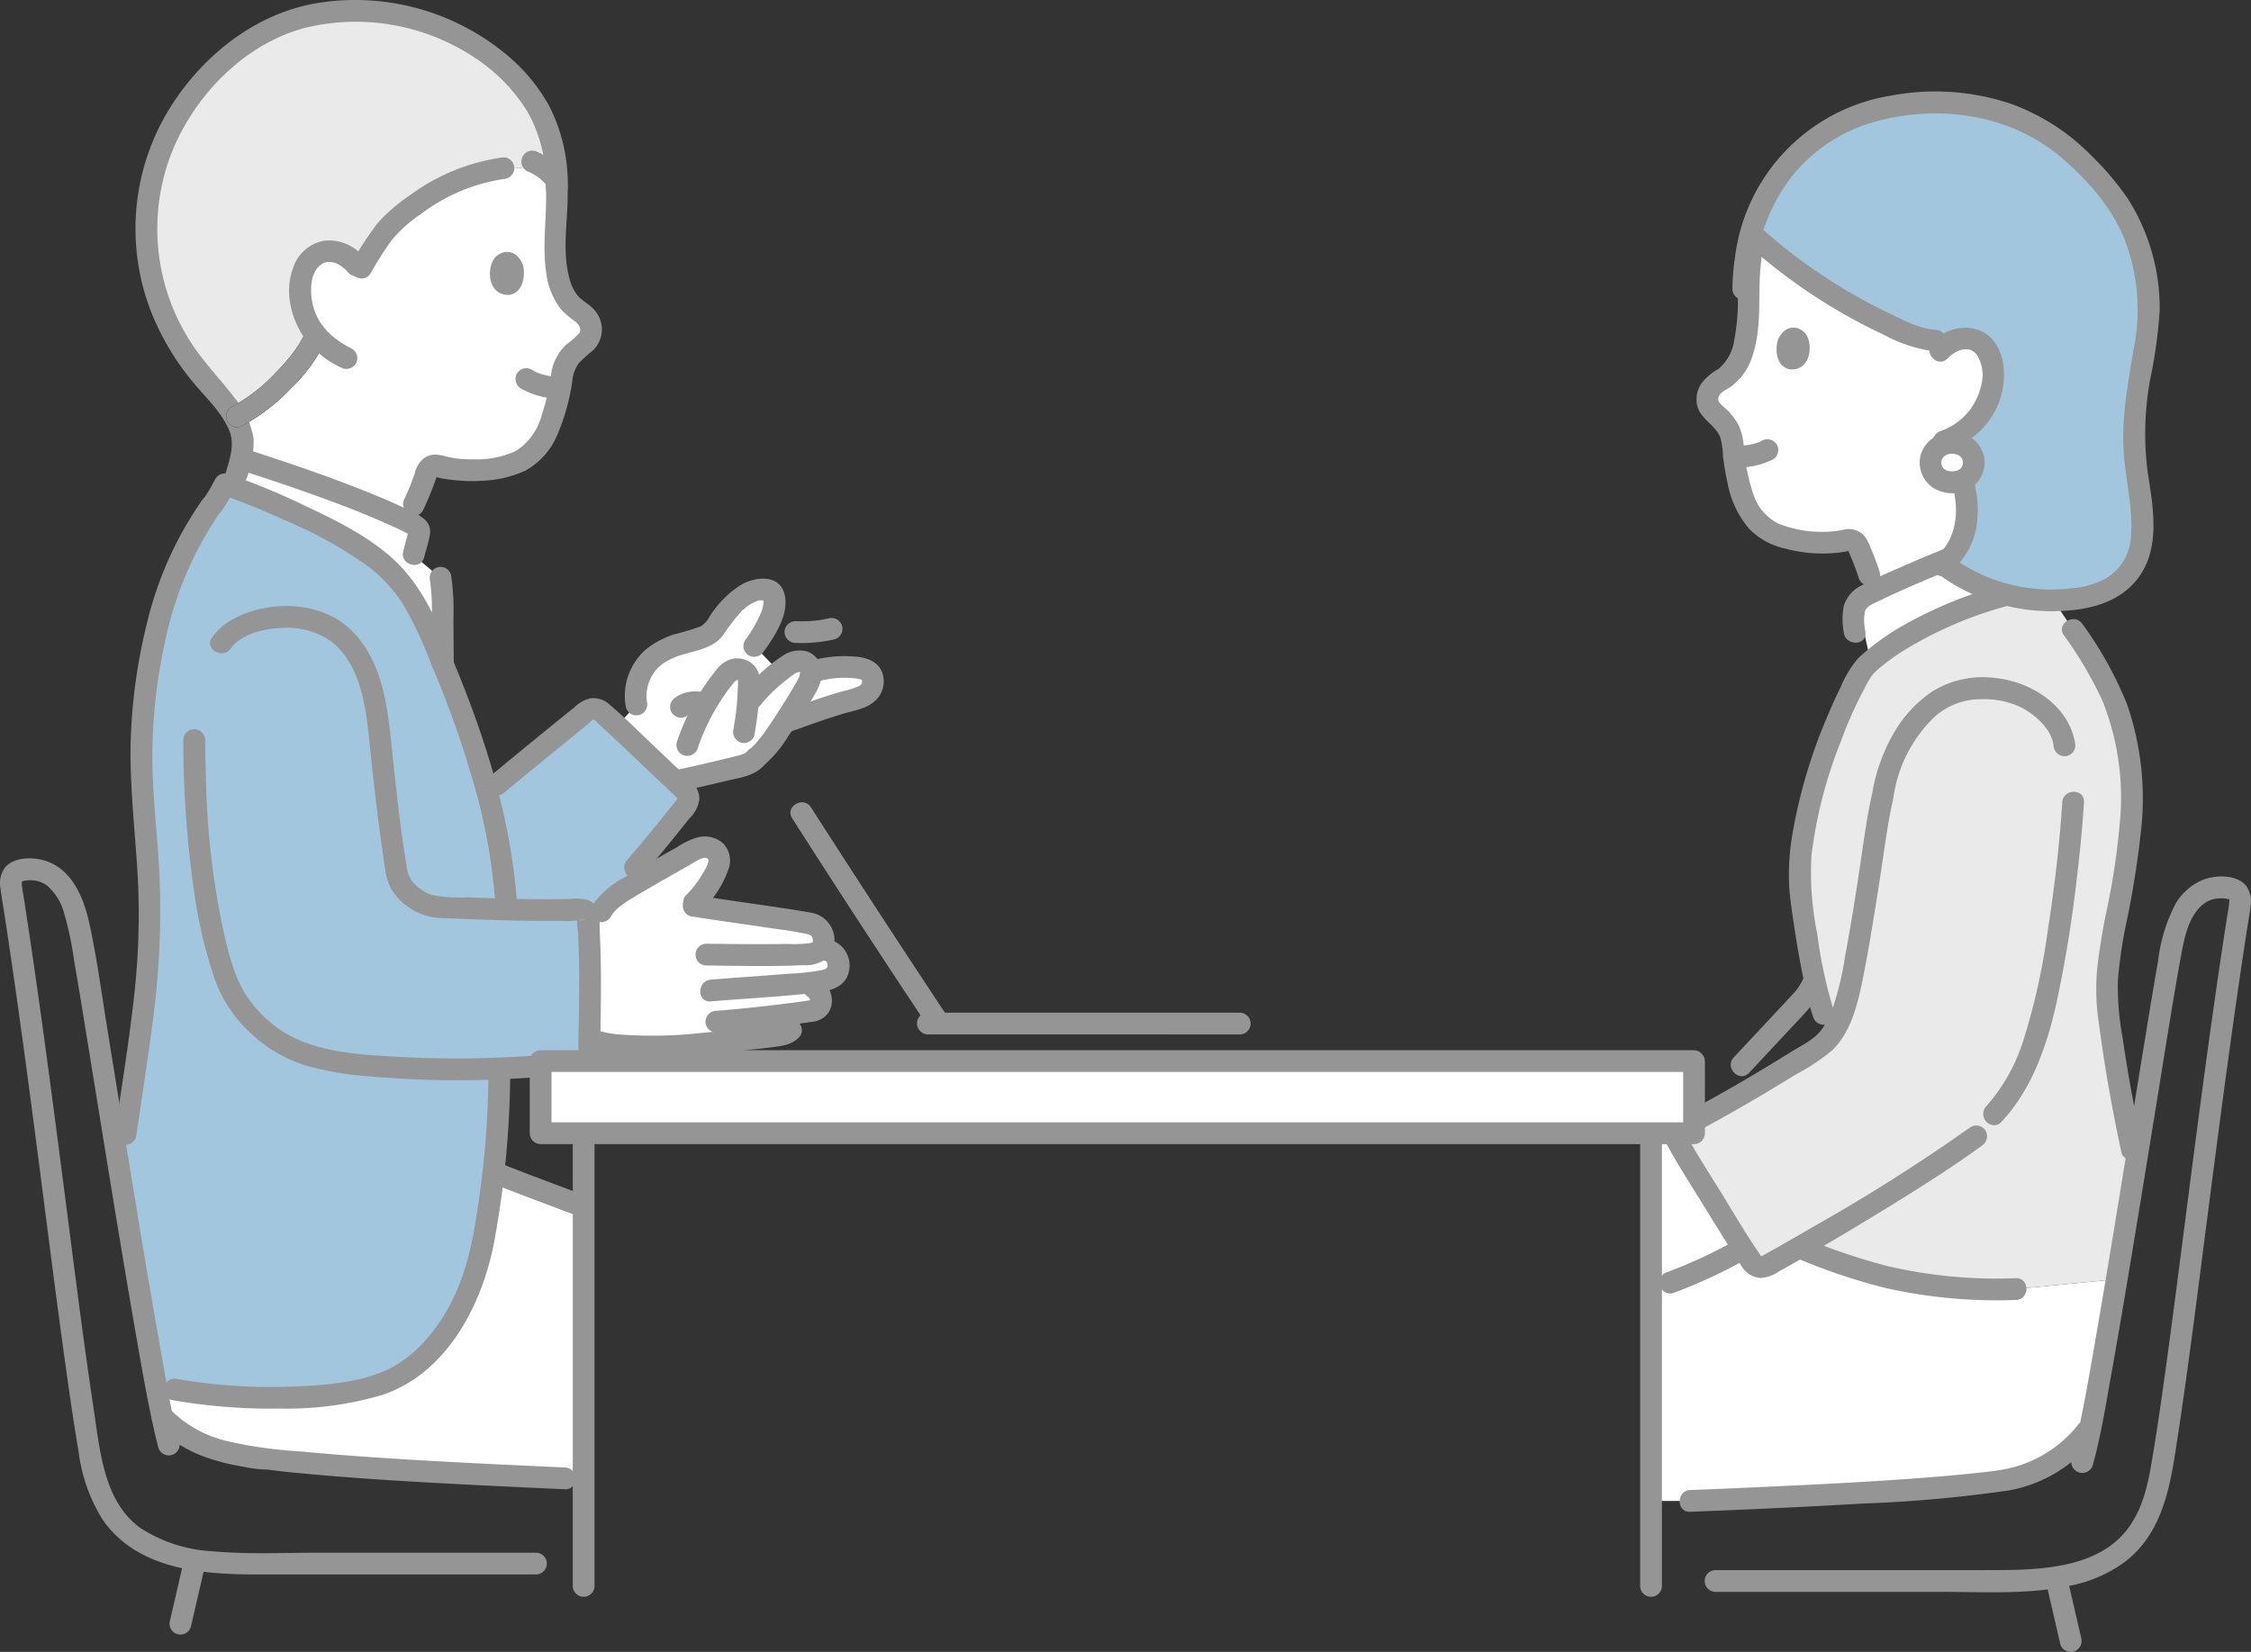
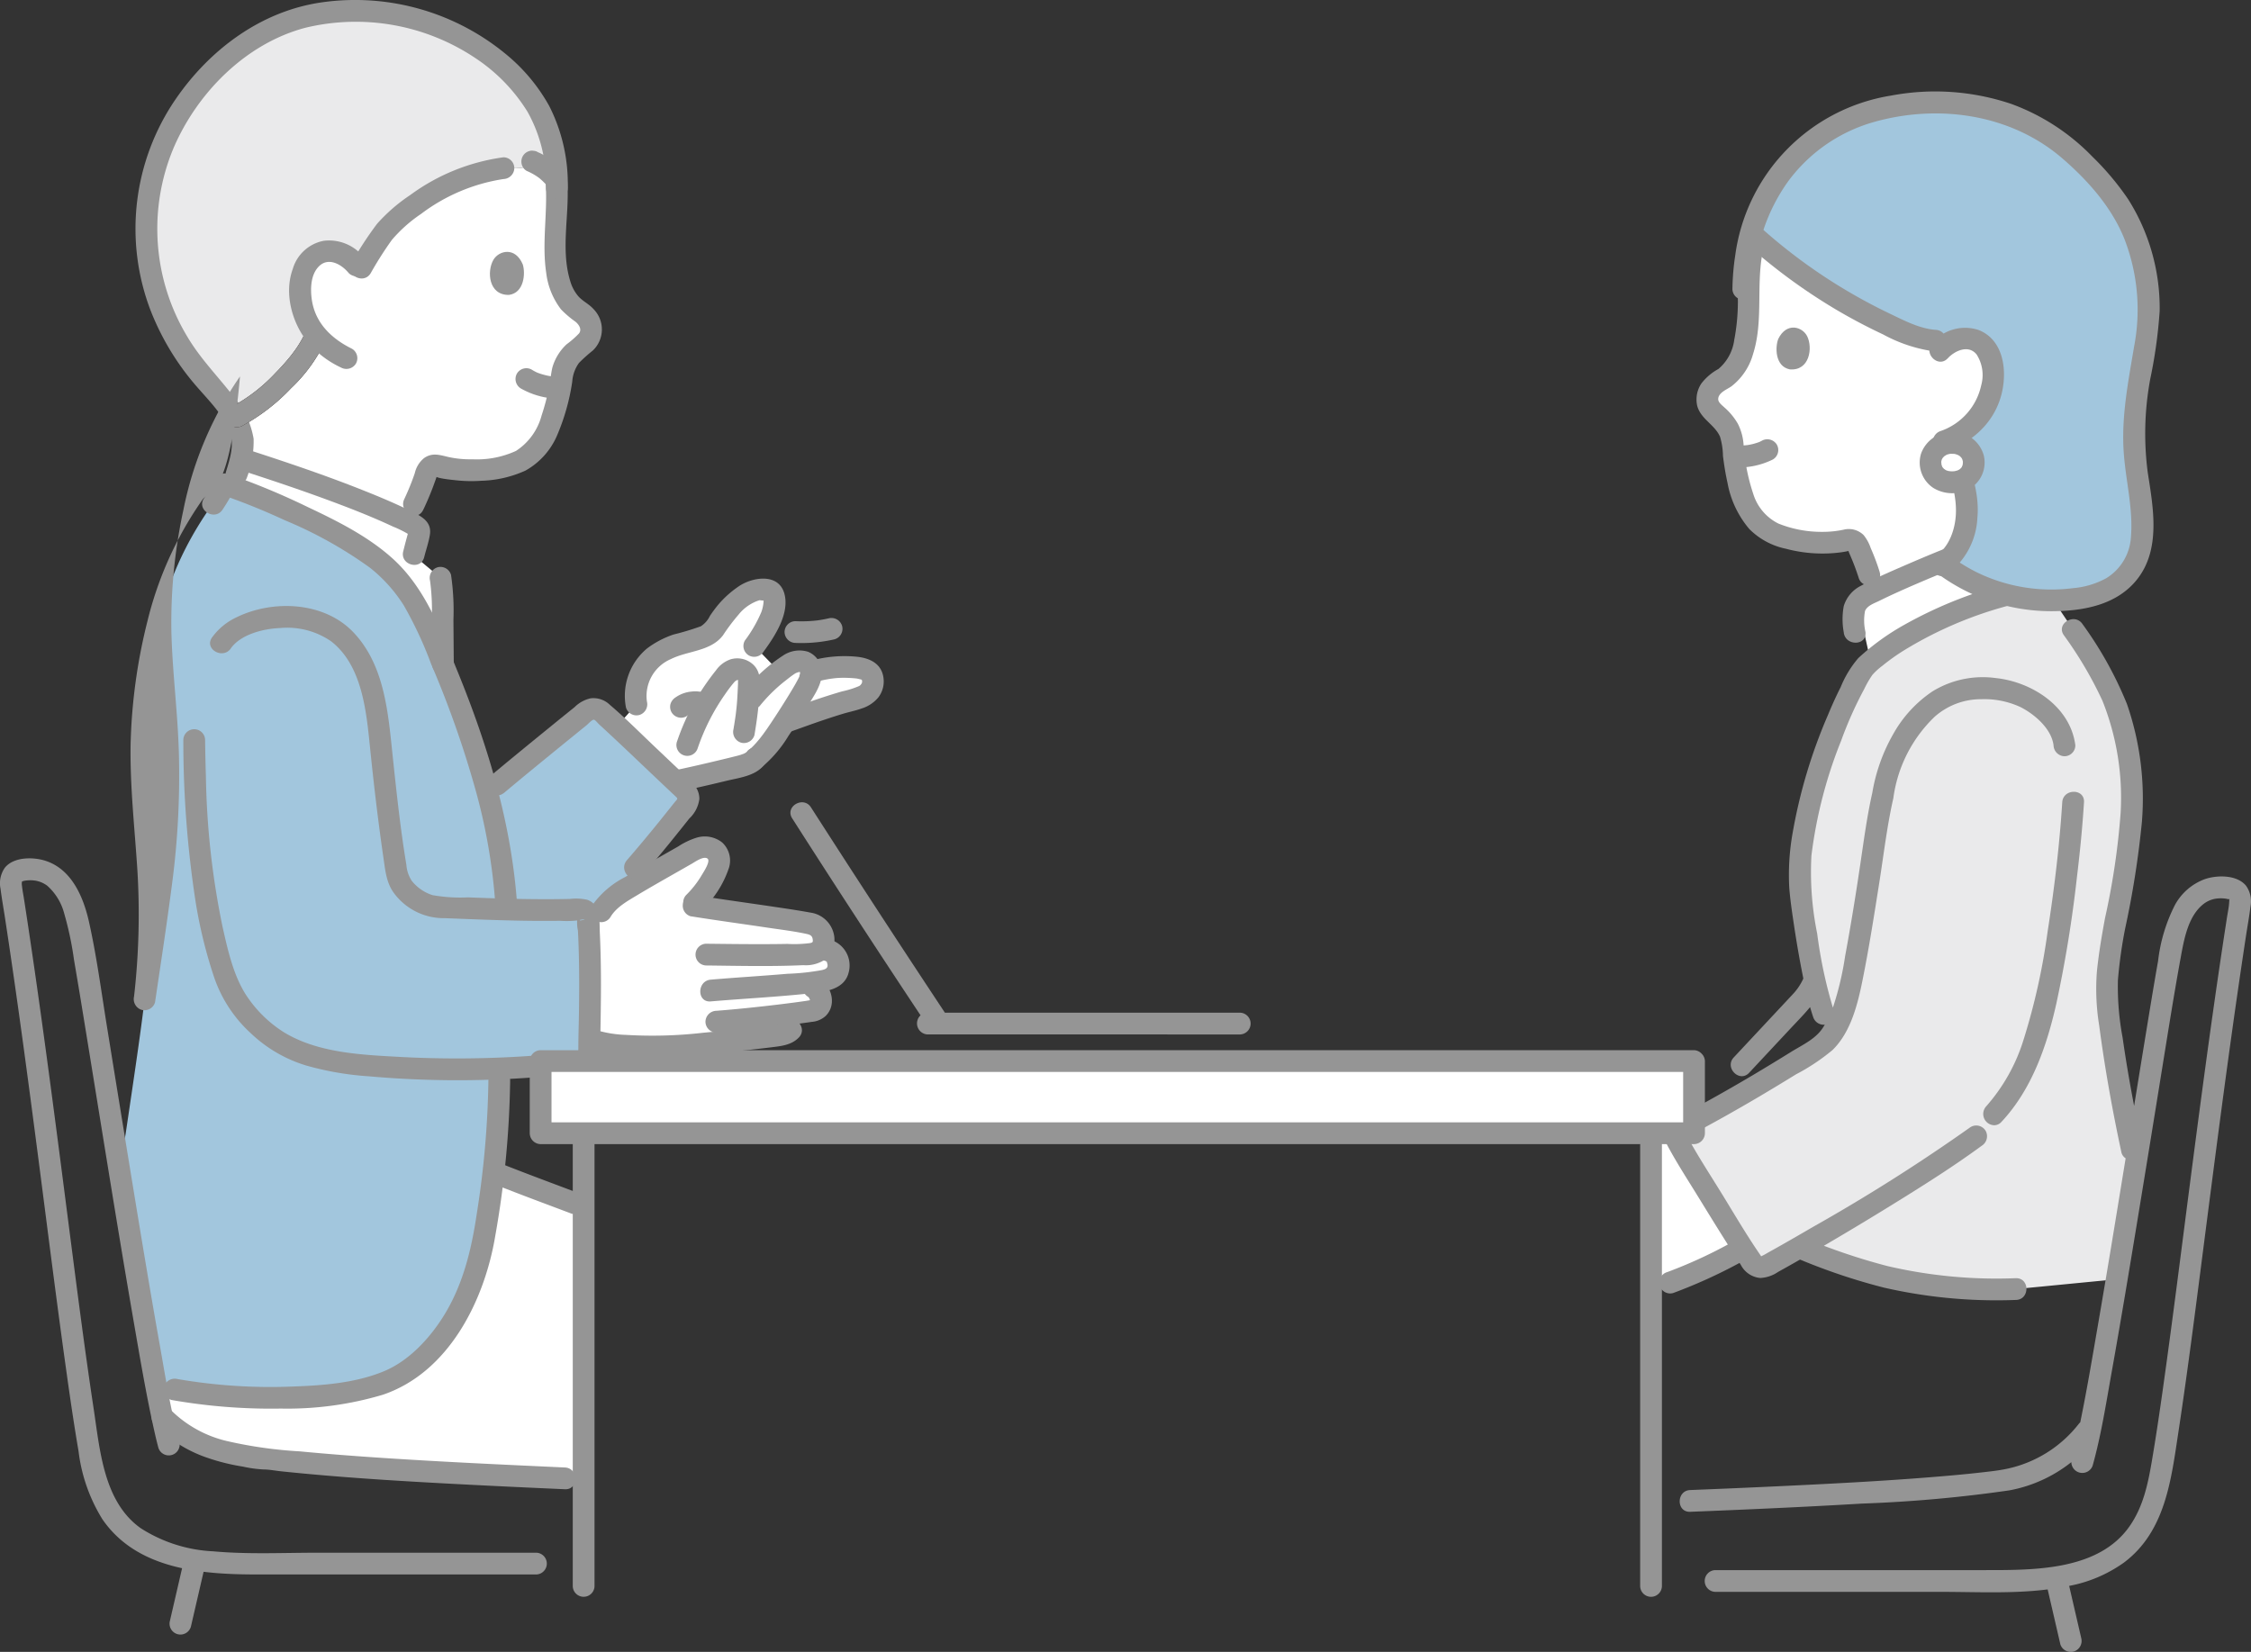
<svg xmlns="http://www.w3.org/2000/svg" width="306.026" height="224.61" viewBox="0 0 306.026 224.61">
  <rect x="0" y="0" width="306.026" height="224.61" fill="#333333" stroke="none" />
  <g id="_17048_color" data-name="17048_color" transform="translate(0.032 0.01)">
    <path id="パス_2390" data-name="パス 2390" d="M308.685,212.116c2.194,3.679,5.394,8.832,7.387,11.961-.572.282-.97.481-.97.481a65.788,65.788,0,0,1-8.989,4.116l-2.6.93V208.368h3.022C306.917,209.109,307.7,210.462,308.685,212.116Z" transform="translate(-79.085 -54.29)" fill="#fff" />
-     <path id="パス_2391" data-name="パス 2391" d="M360.475,256.8a22.851,22.851,0,0,0,2.264-2.43l.473-.485c.986-4.858,2.265-12.163,3.611-20.192l-13.705,1.335a84,84,0,0,1-12.12-.569,69.146,69.146,0,0,1-14.834-4.074c-1.114-.428-1.984-.786-2.514-1.009-1.877,1.079-3.426,1.946-4.447,2.494a1.492,1.492,0,0,1-1.953-.491c-.314-.478-.727-1.12-1.209-1.877a65.736,65.736,0,0,1-12.527,5.546c0,9.835,0,20.409,0,28.789h5.324c12.557-.5,35.925-1.539,43.512-2.952a17.051,17.051,0,0,0,8.127-4.085Z" transform="translate(-79.085 -59.764)" fill="#fff" />
    <path id="パス_2392" data-name="パス 2392" d="M343.426,116.879c4.724-4.137,12.024-7.305,18.552-9.059a23.937,23.937,0,0,1-7.919-3.613q-.336-.234-.67-.484l-.518-.334c-3.6,1.459-7.648,3.215-10.224,4.574l-.518,2.64.544,2.865Z" transform="translate(-89.146 -26.94)" fill="#fff" />
    <path id="パス_2393" data-name="パス 2393" d="M327.2,198.731c-1.114-.428-1.984-.786-2.514-1.009-1.878,1.079-3.426,1.946-4.447,2.494a1.491,1.491,0,0,1-1.953-.491c-2.231-3.4-9.539-15.159-10.781-17.684,7.526-3.948,12.765-7.074,19.656-11.409a6.512,6.512,0,0,0,2.042-2.075l-1.173-2.53c-1.387-3.731-3.21-15.506-3.254-17.916a28.653,28.653,0,0,1,.265-5.041,66.885,66.885,0,0,1,3.684-13.993,52.643,52.643,0,0,1,4.766-10.187c5.838-5.7,16.686-9.726,24.528-11.008,1.965,2.926,3.912,5.823,3.912,5.823l2.494,3.711c5.073,7.986,6.736,16.638,4.523,29.485-.493,2.862-2.884,13.118-2.4,17.339a199.416,199.416,0,0,0,3.361,20.082l.51,2.165c-.843,5.184-1.715,10.511-2.56,15.552l-13.705,1.335a84,84,0,0,1-12.12-.569A69.2,69.2,0,0,1,327.2,198.731Z" transform="translate(-80.126 -28.11)" fill="#eaeaeb" />
    <path id="合体_72" data-name="合体 72" d="M54.512,144.59,52.8,137.185l-.034,0c-4.8.6-9.716.328-14.542.328H7.6a1.48,1.48,0,0,1,0-2.958H44.153c6.762,0,15.59.106,19.818-6.016,1.785-2.582,2.439-5.579,2.964-8.642.59-3.451,1.1-6.916,1.585-10.382,1.3-9.24,2.454-18.5,3.655-27.756C73.554,71.132,74.962,60.5,76.552,49.9q.292-1.939.592-3.879c.1-.666.244-1.33.311-2,.022-.216.039-.578.039-.645a.346.346,0,0,0,.065.016l-.065-.02s0-.007,0-.006c.085-.149-.119-.059-.026,0-.1-.028-.241-.068-.308-.082a4.513,4.513,0,0,0-1.154-.06,3.637,3.637,0,0,0-1.976.728c-2.125,1.618-2.684,4.8-3.134,7.261C70,56.1,69.229,61.007,68.433,65.906Q66.736,76.466,65,87.02c-1.123,6.833-2.256,13.666-3.476,20.483-.764,4.264-1.431,8.612-2.594,12.793v.007a1.491,1.491,0,0,1-2.912-.429,19.135,19.135,0,0,1-8.412,3.836,185.232,185.232,0,0,1-20.05,1.8c-7.78.462-15.567.808-23.355,1.117-1.906.074-1.9-2.883,0-2.958q6.033-.236,12.064-.521c7.742-.366,15.492-.763,23.213-1.443,1.5-.132,2.99-.276,4.481-.449,1.165-.136,2.022-.218,3.24-.464a16.8,16.8,0,0,0,9.856-6.153,1.689,1.689,0,0,1,.176-.184c.893-4.346,1.628-8.729,2.382-13.1,1.272-7.375,2.481-14.76,3.681-22.147q.053-.325.105-.649a1.3,1.3,0,0,1-.59-.879c-1.215-5.679-2.243-11.384-3-17.141a30.97,30.97,0,0,1-.321-7.311c.246-2.475.663-4.933,1.119-7.376a99.442,99.442,0,0,0,2.11-14.231,35.541,35.541,0,0,0-2.473-15.28,53.1,53.1,0,0,0-5.26-8.925c-1.07-1.586,1.5-3.065,2.553-1.492a51.154,51.154,0,0,1,6.04,10.861,39.279,39.279,0,0,1,2.035,16.028,125.632,125.632,0,0,1-2.284,14.531,63.789,63.789,0,0,0-.976,6.965,37.239,37.239,0,0,0,.633,7.825c.444,3.117.975,6.219,1.568,9.309q1.022-6.319,2.058-12.637c.39-2.36.781-4.72,1.2-7.076a22.351,22.351,0,0,1,2.308-7.645A7.631,7.631,0,0,1,74.174,40.6c1.682-.569,4.366-.6,5.594.9a3.662,3.662,0,0,1,.6,2.86c-.168,1.34-.408,2.67-.612,4q-.607,4-1.184,8c-1.554,10.787-2.949,21.6-4.344,32.405-1.163,9.013-2.29,18.033-3.654,27.017-.985,6.486-1.757,13.51-7.4,17.747a18.812,18.812,0,0,1-7.451,3.173l1.643,7.11a1.511,1.511,0,0,1-1.035,1.819,1.489,1.489,0,0,1-1.82-1.036ZM30.523,96.141a82.81,82.81,0,0,1-11.389-3.81q-1.48.847-2.972,1.673a4.7,4.7,0,0,1-2.427.83,3.289,3.289,0,0,1-2.65-1.784l-.172-.265a69.7,69.7,0,0,1-9.042,4.1,1.479,1.479,0,0,1-.785-2.852,63.817,63.817,0,0,0,8.23-3.746c-1.344-2.125-2.663-4.265-3.977-6.407C3.705,81.216,1.953,78.561.559,75.758a1.509,1.509,0,0,1,.53-2.023C5.068,71.644,9,69.467,12.861,67.17q2.546-1.517,5.061-3.079c1.5-.929,3.308-1.737,4.3-3.253q.143-.22.277-.444a1.5,1.5,0,0,1-1.564-1Q20.7,58.7,20.5,58c-.826,1.008-1.754,1.943-2.664,2.917l-5.625,6.021c-1.3,1.395-3.389-.7-2.09-2.091l5.312-5.686q1.329-1.419,2.656-2.843a7.778,7.778,0,0,0,1.491-2.193q-.029-.158-.057-.316c-.475-2.356-.88-4.725-1.234-7.1-.245-1.648-.495-3.306-.622-4.968a32.521,32.521,0,0,1,.468-7.463,70.961,70.961,0,0,1,4.76-15.913c.54-1.3,1.115-2.593,1.755-3.85a14.352,14.352,0,0,1,2.409-3.971,32.878,32.878,0,0,1,6.274-4.536A58.033,58.033,0,0,1,48.836.042l0,0c1.855-.435,2.636,2.419.787,2.852A53.236,53.236,0,0,0,33.2,9.538a28.291,28.291,0,0,0-2.865,2.049,9.049,9.049,0,0,0-1.358,1.235,13.31,13.31,0,0,0-1.1,1.9,52.68,52.68,0,0,0-3.152,7.05,62.239,62.239,0,0,0-4.042,15.633,41.722,41.722,0,0,0,.782,10.6A63.015,63.015,0,0,0,23.6,58.074a40.953,40.953,0,0,0,1.654-6.949c.8-4.31,1.5-8.645,2.136-12.982.46-3.117.876-6.208,1.57-9.286v0a24.038,24.038,0,0,1,2.84-7.972,16.87,16.87,0,0,1,5.343-5.813,13.034,13.034,0,0,1,8.55-1.815c4.942.506,10.2,3.867,10.87,9.157a1.487,1.487,0,0,1-1.479,1.479A1.528,1.528,0,0,1,53.6,22.41c-.286-2.274-2.593-4.235-4.493-5.2a11.668,11.668,0,0,0-5.325-1.071,9.467,9.467,0,0,0-6.38,2.416A18.791,18.791,0,0,0,31.846,29.4a1.69,1.69,0,0,1-.036.24h0c0,.012-.007.024-.01.036-.842,3.736-1.28,7.513-1.874,11.29-.706,4.478-1.406,8.958-2.3,13.4-.661,3.274-1.593,7.045-4.067,9.465a27.723,27.723,0,0,1-4.97,3.313q-2.5,1.545-5.028,3.039Q8.756,73.023,3.821,75.63c1.412,2.61,3.06,5.119,4.609,7.636,1.748,2.838,3.44,5.749,5.338,8.492.136.2.006.144.2.07a6.361,6.361,0,0,0,.7-.381q.869-.481,1.735-.97,2.279-1.292,4.539-2.614A246.649,246.649,0,0,0,42.34,74.3l.006,0a1.491,1.491,0,0,1,2.024.531,1.523,1.523,0,0,1-.531,2.023c-3.945,2.893-8.1,5.5-12.261,8.073q-4.568,2.822-9.2,5.528a83.762,83.762,0,0,0,8.632,2.757,65.28,65.28,0,0,0,17.474,1.65c1.907-.036,1.9,2.922,0,2.958q-1.323.051-2.646.051A68.6,68.6,0,0,1,30.523,96.141Zm13.9-24.624a24.639,24.639,0,0,0,5.133-9.187,88.469,88.469,0,0,0,3.236-14.6c.912-5.822,1.615-11.694,1.989-17.579h0c.12-1.892,3.079-1.9,2.957,0-.212,3.406-.552,6.8-.961,10.189a171.657,171.657,0,0,1-2.81,17.237c-1.3,5.771-3.341,11.64-7.45,16.031a1.327,1.327,0,0,1-.982.459A1.535,1.535,0,0,1,44.424,71.517ZM77.468,43.37l.026.008v0A.121.121,0,0,1,77.468,43.37Z" transform="translate(225.551 78.923)" fill="#959595" />
    <path id="パス_2402" data-name="パス 2402" d="M325.192,47.528q-2.509-1.888-4.855-3.983a26.83,26.83,0,0,0-.839,8.383c-.116,3.845-.263,9.184-3.782,11.092a3.588,3.588,0,0,0-1.634,1.641c-.843,1.914.807,2.774,1.829,3.878a5.894,5.894,0,0,1,1.337,2.5,36.494,36.494,0,0,0,.779,5.546,15.506,15.506,0,0,0,1.252,3.718,7.344,7.344,0,0,0,4.043,3.731,17.694,17.694,0,0,0,9.478.751,1.278,1.278,0,0,1,1.511.754,30.487,30.487,0,0,1,1.548,3.955l.744,2.218c2.868-1.4,6.815-3.077,10.142-4.4a9.829,9.829,0,0,0,2.384-6.917c-.155-3.189-1.388-6.265-2.547-9.279,3.779-1.715,5.933-4.52,6.144-8.687a5.363,5.363,0,0,0-1.761-4.437,3.666,3.666,0,0,0-3.1-.483,4.153,4.153,0,0,0-.739.26l-2.2-.1a13.292,13.292,0,0,1-4.644-1.331,75.1,75.1,0,0,1-15.087-8.814Z" transform="translate(-81.778 -11.348)" fill="#fff" />
    <path id="パス_2403" data-name="パス 2403" d="M341.848,111.516a6.962,6.962,0,0,1-.069-2.892c.308-.739,1.243-1.035,1.91-1.364,1.722-.85,3.475-1.627,5.244-2.388,3.194-1.372,6.426-2.692,9.71-3.834,1.787-.622,1.018-3.48-.787-2.852-3.771,1.313-7.477,2.851-11.137,4.444-1.863.813-3.741,1.627-5.533,2.588a4.553,4.553,0,0,0-2.3,2.751,9.847,9.847,0,0,0,0,3.549c.174,1.88,3.134,1.9,2.958,0Z" transform="translate(-88.259 -25.56)" fill="#959595" />
    <path id="パス_2404" data-name="パス 2404" d="M336.77,89.331a30.008,30.008,0,0,0-1.216-3.24,5.645,5.645,0,0,0-.961-1.76,2.872,2.872,0,0,0-2.7-.739,13.667,13.667,0,0,1-2.9.3A15.75,15.75,0,0,1,323,82.761a6.707,6.707,0,0,1-3.409-4.023,26.9,26.9,0,0,1-1.311-6.56,7.341,7.341,0,0,0-.779-2.973,8.629,8.629,0,0,0-1.849-2.241c-.314-.3-.853-.68-.829-1.155.044-.872,1.219-1.287,1.8-1.707a8.391,8.391,0,0,0,2.924-4.341c1.4-4.363.482-8.99,1.23-13.435a1.523,1.523,0,0,0-1.035-1.819,1.491,1.491,0,0,0-1.819,1.035,51.611,51.611,0,0,0-.424,7.077A27.9,27.9,0,0,1,317,57.812a6.228,6.228,0,0,1-2.151,3.935,7.354,7.354,0,0,0-2.3,1.95,3.919,3.919,0,0,0-.592,3.008c.454,1.836,2.392,2.588,3.114,4.25a9.712,9.712,0,0,1,.4,2.623c.154,1.219.344,2.434.613,3.633a13.372,13.372,0,0,0,2.968,6.294,9.828,9.828,0,0,0,4.988,2.687,19.279,19.279,0,0,0,7.415.491c.211-.03.421-.061.63-.1.121-.022.241-.048.36-.074q.4-.081.131-.05c-.148-.155.085.379.089.387a32.951,32.951,0,0,1,1.251,3.281c.549,1.818,3.4,1.043,2.852-.787Z" transform="translate(-81.263 -11.585)" fill="#959595" />
    <path id="パス_2405" data-name="パス 2405" d="M349.427,18.965q-1.766-.135-3.717-.109a31.993,31.993,0,0,0-9.084,1.7A24.012,24.012,0,0,0,323.25,32.826a22.8,22.8,0,0,0-1.371,3.8l.684.608A75.132,75.132,0,0,0,342.368,49.9a13.292,13.292,0,0,0,4.644,1.331l2.2.1a4.154,4.154,0,0,1,.739-.26,3.666,3.666,0,0,1,3.1.483,5.37,5.37,0,0,1,1.761,4.437c-.212,4.168-2.366,6.972-6.144,8.687,1.159,3.014,2.391,6.09,2.547,9.279.114,2.35-.773,5.952-3.245,7.641A24.3,24.3,0,0,0,368.925,85.7a8.556,8.556,0,0,0,5.977-6.739,26.243,26.243,0,0,0-.157-7.291c-.572-3.589-1.545-7.616.222-16.893a40.254,40.254,0,0,0,.974-9.545,25.836,25.836,0,0,0-5.546-14.5C364.874,24.107,359.186,19.712,349.427,18.965Z" transform="translate(-83.87 -4.914)" fill="#a2c6dd" />
    <path id="パス_2406" data-name="パス 2406" d="M357.185,64.4c.972-1.047,2.829-1.893,3.927-.513a5.193,5.193,0,0,1,.617,4.194,8.479,8.479,0,0,1-5.493,6.2A1.528,1.528,0,0,0,355.2,76.1a1.489,1.489,0,0,0,1.82,1.035c3.2-1.322,5.855-3.413,7.116-6.72s1.052-8.379-2.776-9.87a5.844,5.844,0,0,0-6.269,1.765c-1.293,1.393.793,3.49,2.092,2.091Z" transform="translate(-92.416 -15.691)" fill="#959595" />
    <path id="パス_2407" data-name="パス 2407" d="M326.823,61.759c-.437,1.109-.461,3.744,1.564,4.148,2.706.222,3.141-2.928,2.366-4.5C330.121,60.127,327.976,59.426,326.823,61.759Z" transform="translate(-85.095 -15.694)" fill="#959595" />
    <path id="パス_2408" data-name="パス 2408" d="M321.434,43.7a24.745,24.745,0,0,1,4.622-14.675A21.888,21.888,0,0,1,337.5,21.023c8.828-2.562,18.792-1.2,25.858,4.91,3.461,2.992,6.68,6.624,8.4,10.908a26.557,26.557,0,0,1,1.331,14.63c-.8,4.8-1.755,9.544-1.413,14.436.274,3.919,1.324,7.683.966,11.653A7.038,7.038,0,0,1,369.285,83a11.419,11.419,0,0,1-4.539,1.347,23.1,23.1,0,0,1-13.134-2.2,25.433,25.433,0,0,1-3.638-2.257,1.488,1.488,0,0,0-2.023.531,1.513,1.513,0,0,0,.53,2.023,25.918,25.918,0,0,0,15.465,5.034c4.232-.019,8.8-.836,11.564-4.35,3.225-4.1,2.175-9.722,1.434-14.485a40.692,40.692,0,0,1,.341-12.768,65.958,65.958,0,0,0,1.275-9.22,27.685,27.685,0,0,0-4.289-15.2,37.226,37.226,0,0,0-4.875-5.8A29.3,29.3,0,0,0,356.379,18.5a32.378,32.378,0,0,0-16.313-1.134,25.428,25.428,0,0,0-21.215,21.784,33.049,33.049,0,0,0-.375,4.552,1.48,1.48,0,0,0,2.958,0Z" transform="translate(-82.983 -4.383)" fill="#959595" />
    <path id="パス_2409" data-name="パス 2409" d="M356.058,81.3c1.114,2.892,2.44,6.016,2.327,9.177-.074,2.079-.864,4.532-2.672,5.731-1.579,1.048-.1,3.611,1.493,2.554a10.1,10.1,0,0,0,4.1-7.695c.339-3.617-1.121-7.247-2.394-10.553a1.521,1.521,0,0,0-1.819-1.035,1.489,1.489,0,0,0-1.035,1.819Z" transform="translate(-92.509 -20.697)" fill="#959595" />
    <path id="パス_2410" data-name="パス 2410" d="M321.222,44.253a78.032,78.032,0,0,0,11.905,8.7q3.132,1.853,6.433,3.4a20.285,20.285,0,0,0,7.158,2.329c1.9.126,1.892-2.833,0-2.958-2.192-.148-4.3-1.269-6.25-2.2q-3.135-1.5-6.123-3.287a73.767,73.767,0,0,1-11.033-8.07c-1.421-1.257-3.521.827-2.091,2.092Z" transform="translate(-83.574 -10.886)" fill="#959595" />
    <path id="パス_2411" data-name="パス 2411" d="M357.756,81.432a2.754,2.754,0,0,0-2.854,2.736,2.708,2.708,0,0,0,3.017,2.609,2.678,2.678,0,0,0,2.852-2.788,2.752,2.752,0,0,0-3.016-2.557Z" transform="translate(-92.473 -21.215)" fill="#fff" />
    <path id="パス_2412" data-name="パス 2412" d="M357.236,79.435a4.425,4.425,0,0,0-4.157,2.968,4.141,4.141,0,0,0,1.667,4.621,4.917,4.917,0,0,0,4.949.113,4.136,4.136,0,0,0,1.938-4.459,4.318,4.318,0,0,0-4.4-3.243,1.479,1.479,0,1,0,0,2.958c.148,0,.291.006.436.013.312.016-.362-.074-.062-.005.053.012.106.022.159.035.127.031.252.1.379.12-.345-.066-.222-.1-.074-.021.067.035.132.074.2.112s.1.074.155.1c.16.092-.29-.257-.1-.074.087.085.172.169.256.257.183.192-.164-.26-.074-.1.029.052.068.1.1.148s.057.1.087.156c.167.28-.1-.31-.019-.058.035.115.067.229.1.346s-.01.232-.018-.177c0,.074.014.148.016.222,0,.128,0,.254-.011.382s-.084.158.024-.175c-.025.078-.033.166-.054.246s-.166.459-.053.187-.062.092-.1.157c-.03.048-.068.092-.1.141.2-.332.182-.222.1-.14-.1.1-.2.187-.3.286.271-.284.2-.148.074-.066-.04.026-.081.05-.122.074-.064.037-.129.067-.193.1-.112.059-.171.008.148-.061-.123.027-.243.085-.37.116-.078.02-.155.034-.234.051-.266.06.364-.024.066-.007-.143.008-.283.019-.427.017s-.592-.087-.1.014c-.128-.026-.255-.045-.382-.08-.05-.013-.1-.028-.148-.044-.37-.121.228.127.008.012-.107-.056-.214-.109-.316-.175-.038-.025-.078-.06-.118-.081.329.171.2.158.08.053-.074-.074-.143-.156-.222-.226-.133-.122.222.326.081.1-.038-.059-.078-.117-.113-.178s-.06-.132-.1-.189c.182.265.106.279.066.154a3.657,3.657,0,0,1-.1-.353c-.035-.158.021-.3,0,.092,0-.049-.01-.106-.013-.156-.008-.148.011-.3.012-.444,0,.414-.049.277-.011.144.023-.08.039-.162.065-.242.014-.042.038-.09.048-.134q-.158.362-.063.157.032-.064.067-.126c.024-.041.048-.082.074-.123s.052-.08.081-.118c-.153.192-.193.245-.121.156.1-.094.178-.2.279-.289.132-.118.23-.084-.067.046a1.961,1.961,0,0,0,.19-.125c.055-.033.113-.061.168-.093.3-.174-.292.1-.03.006a3.69,3.69,0,0,1,.471-.135c.055-.012.112-.017.166-.03-.453.108-.091.018.042.013a1.479,1.479,0,1,0,0-2.958Z" transform="translate(-91.953 -20.697)" fill="#959595" />
    <path id="パス_2414" data-name="パス 2414" d="M318.379,84.584a10.525,10.525,0,0,0,5.19-1.076,1.491,1.491,0,0,0,.531-2.023,1.511,1.511,0,0,0-2.023-.531c-.176.095-.355.18-.538.259l.353-.148a8.056,8.056,0,0,1-1.991.518l.393-.053a13.135,13.135,0,0,1-1.914.1,1.479,1.479,0,0,0,0,2.958Z" transform="translate(-82.572 -21.044)" fill="#959595" />
    <path id="パス_2415" data-name="パス 2415" d="M52.925,92.537c-4.117-1.981-8.141-3.574-10.2-4.329l.552-1.746c.176-.558.37-1.325.532-2.07l.417.095c6.717,2.173,16.965,5.611,23.219,8.885a1.261,1.261,0,0,1,.583.478,1.02,1.02,0,0,1,.055.726c-.363,1.342-.366,1.32-.761,2.9L71,100.54a17.146,17.146,0,0,1,.251,3.379q.033,4.189.067,8.363c-1.035-2.471-2.108-4.889-3.2-7.226a22.769,22.769,0,0,0-4.37-5.8C61.328,96.929,57.079,94.536,52.925,92.537Z" transform="translate(-11.138 -21.99)" fill="#fff" />
    <path id="パス_2416" data-name="パス 2416" d="M126.955,113.265a4.33,4.33,0,0,1-.844,1.022,7.093,7.093,0,0,1-2.746,1.06,11.985,11.985,0,0,0-5.68,2.848,6.9,6.9,0,0,0-1.637,5.819l-2.641,2.938c2.35,2.19,5.59,5.284,7.937,7.5,2.856-.6,5.68-1.268,8.493-1.965a4.3,4.3,0,0,0,2.4-1.154,15.469,15.469,0,0,0,2.763-3.18c.25-.357.661-.969,1.139-1.7l.413-.148c2.261-.805,6.088-2.24,9.372-3.059a6.072,6.072,0,0,0,1.218-.518,2.176,2.176,0,0,0,1.06-2.028c-.123-1.257-.932-1.6-2.506-1.736a14.585,14.585,0,0,0-5.448.5l-.486.126a1.577,1.577,0,0,0-.629-1.244,2.467,2.467,0,0,0-2.482.318c-.437.326-.825.618-1.176.887l-3.41-3.5a19.487,19.487,0,0,0,2.25-3.906,4.659,4.659,0,0,0,.508-2.209c-.06-.822-.251-1.281-.915-1.479a3.392,3.392,0,0,0-2.431.258,12.4,12.4,0,0,0-4.245,4.111C127.14,112.976,127.049,113.122,126.955,113.265Z" transform="translate(-29.555 -28.23)" fill="#fff" />
    <path id="パス_2417" data-name="パス 2417" d="M139.854,173.975a2.9,2.9,0,0,0,1.831-.932,2.238,2.238,0,0,0,.152-2.2,1.876,1.876,0,0,0-1.417-1.083l-.739-.133.089-.148a2.535,2.535,0,0,0,.183-1.637,2.218,2.218,0,0,0-1.957-1.714c-5.176-.905-10.772-1.581-16-2.429a14.243,14.243,0,0,0,3.616-5.144,2,2,0,0,0-.106-2.035,1.714,1.714,0,0,0-1.354-.7,3.919,3.919,0,0,0-2.071.524c-2.814,1.619-7.941,4.486-9.634,5.62a9.358,9.358,0,0,0-2.679,2.579h-2.012l.032.038a1,1,0,0,1,.209.588c.4,5.824.3,11.044.194,16.759,3.745,1.124,8.7,1.086,12.158.859,1.216-.079,9.768-.878,13.31-1.368,1.262-.174,2.745-.469,2.227-3.011.975-.127,1.883-.254,2.672-.376a1.357,1.357,0,0,0,1.12-1.508,2.127,2.127,0,0,0-1.019-1.665l-1.083-.587,2.117-.265C139.743,173.994,139.8,173.984,139.854,173.975Z" transform="translate(-28.081 -40.597)" fill="#fff" />
    <path id="パス_2418" data-name="パス 2418" d="M110.281,135.569c-2.1-1.99-4.1-3.862-5.2-4.841a1.553,1.553,0,0,0-2.008-.047c-.462.37-1.046.842-1.713,1.381-3.032,2.451-7.764,6.315-10.516,8.626l-1.2,1.109a78.153,78.153,0,0,1,2.4,13.027l.17,2.789.193,0c.447.012.893.019,1.34.028.356.007.714.016,1.071.021.465.007.934.009,1.4.013.337,0,.673.007,1.012.007.542,0,1.091-.005,1.641-.01.269,0,.534,0,.806-.006.827-.012,1.665-.03,2.519-.057a1.8,1.8,0,0,1,.222.008.487.487,0,0,1,.066.01,1.22,1.22,0,0,1,.148.03q.034.009.067.021a.992.992,0,0,1,.138.06l.05.027a.773.773,0,0,1,.158.129h2.015a9.353,9.353,0,0,1,2.68-2.579c.434-.291,1.1-.7,1.886-1.166v-2.2c2.568-2.95,4.707-5.639,7.046-8.583a1.5,1.5,0,0,0-.24-2C114.865,139.922,112.512,137.68,110.281,135.569Z" transform="translate(-23.361 -33.96)" fill="#a2c6dd" />
    <path id="パス_2419" data-name="パス 2419" d="M111.225,164.756c.787-1.35,2.349-2.2,3.654-2.987,1.648-.989,3.319-1.937,4.988-2.889l2.42-1.379c.438-.251,1.6-1.089,2.13-.7.471.346-.574,1.894-.783,2.252a13.178,13.178,0,0,1-2.121,2.709,1.48,1.48,0,0,0,2.091,2.092,13.885,13.885,0,0,0,3.745-5.833,3.348,3.348,0,0,0-.935-3.409,3.823,3.823,0,0,0-3.5-.645,9.993,9.993,0,0,0-2.463,1.178l-2.474,1.409c-1.588.906-3.18,1.81-4.744,2.755a12.4,12.4,0,0,0-4.562,3.955,1.48,1.48,0,0,0,2.554,1.493Z" transform="translate(-28.266 -40.071)" fill="#959595" />
    <path id="パス_2420" data-name="パス 2420" d="M126.584,167.454c3.488.558,6.988,1.029,10.481,1.553,1.716.255,3.463.464,5.161.825.449.1.83.177.924.681.086.464-.006.509-.336.584a16.588,16.588,0,0,1-3.1.114c-1.324.026-2.648.033-3.972.032-2.363,0-4.724-.033-7.086-.058a1.48,1.48,0,0,0,0,2.958c4.407.048,8.827.16,13.232-.041a4.682,4.682,0,0,0,3.328-1.045,3.628,3.628,0,0,0,.613-3.818,3.786,3.786,0,0,0-2.981-2.287c-1.553-.285-3.115-.518-4.675-.748-3.6-.54-7.212-1.023-10.808-1.6a1.525,1.525,0,0,0-1.819,1.035,1.491,1.491,0,0,0,1.035,1.819Z" transform="translate(-32.705 -42.877)" fill="#959595" />
    <path id="パス_2421" data-name="パス 2421" d="M145.49,175.578a.755.755,0,0,1,.463.23.269.269,0,0,1-.079-.18,5.143,5.143,0,0,1,.141.518c.057.488-.3.626-.749.734a31.428,31.428,0,0,1-4.687.506c-3.479.3-6.966.5-10.445.8-1.883.161-1.9,3.121,0,2.958,4.608-.395,9.234-.616,13.832-1.128,1.935-.215,4.406-.569,4.934-2.854a3.648,3.648,0,0,0-2.624-4.437c-1.849-.45-2.638,2.4-.786,2.852Z" transform="translate(-33.543 -44.991)" fill="#959595" />
    <path id="パス_2422" data-name="パス 2422" d="M143.618,182.307c.18.112.254.444.287.518.083-.087.089-.095.021-.026s-.061.062.057-.042c-.173.1-.036-.005.06-.021-.228.038-.456.084-.685.117-1.309.194-2.622.359-3.936.518-2.752.328-5.512.621-8.276.832a1.515,1.515,0,0,0-1.479,1.479,1.491,1.491,0,0,0,1.479,1.479c3.475-.265,6.946-.646,10.4-1.1.867-.112,1.733-.229,2.6-.356a3.118,3.118,0,0,0,1.873-.813c1.543-1.536.8-4.086-.907-5.14-1.623-1-3.11,1.553-1.492,2.554Z" transform="translate(-33.791 -46.775)" fill="#959595" />
    <path id="パス_2423" data-name="パス 2423" d="M133.243,187.785c-.549.566-1.564.452-2.292.541-.9.109-1.8.209-2.7.305q-2.987.322-5.98.6a60.237,60.237,0,0,1-10.385.286,15.8,15.8,0,0,1-6.979-1.838c-1.631-.991-3.119,1.566-1.493,2.554,4.131,2.509,9.659,2.518,14.334,2.31,3.507-.156,7.015-.579,10.5-.955,1.088-.117,2.175-.238,3.26-.375,1.381-.174,2.8-.279,3.827-1.338,1.324-1.368-.765-3.462-2.092-2.091Z" transform="translate(-26.768 -48.811)" fill="#959595" />
    <path id="パス_2424" data-name="パス 2424" d="M91.767,141.218c2.156-1.81,4.335-3.594,6.515-5.374q1.617-1.32,3.238-2.634.7-.572,1.409-1.14c.191-.154.775-.8,1.017-.776.182.015.573.509.708.631q.61.555,1.213,1.119,1.494,1.389,2.973,2.794c2,1.894,3.993,3.8,6,5.684.643.6.542.425,0,1.109q-1.014,1.273-2.034,2.542-2.136,2.646-4.363,5.219c-1.242,1.432.841,3.532,2.092,2.091q2.229-2.568,4.359-5.219,1.023-1.267,2.034-2.542a4.382,4.382,0,0,0,1.361-2.655c.01-1.719-1.463-2.736-2.588-3.8q-1.724-1.632-3.444-3.267c-2.03-1.923-4.018-3.929-6.149-5.742a3.2,3.2,0,0,0-2.607-.872,4.454,4.454,0,0,0-2.164,1.188q-1.616,1.3-3.225,2.612c-2.825,2.3-5.649,4.6-8.438,6.941-1.46,1.225.642,3.308,2.091,2.091Z" transform="translate(-23.243 -33.445)" fill="#959595" />
    <path id="パス_2425" data-name="パス 2425" d="M117.864,123.112a5.457,5.457,0,0,1,3.266-5.791c2.316-1.152,5.411-1.03,7.077-3.234a27.062,27.062,0,0,1,2.132-2.829,5.938,5.938,0,0,1,2.8-1.929c.132-.018.552.078.646.021q.254.084-.011-.06-.181-.354-.047.043a5.043,5.043,0,0,1-.319,1.619,18.456,18.456,0,0,1-2.227,3.851,1.489,1.489,0,0,0,.531,2.023,1.512,1.512,0,0,0,2.023-.531c1.514-2.075,3.549-5.159,2.817-7.854-.775-2.857-4.363-2.282-6.229-.991a13.7,13.7,0,0,0-2.8,2.522,17.485,17.485,0,0,0-1.1,1.491,3.45,3.45,0,0,1-1.226,1.4,35.492,35.492,0,0,1-3.7,1.117,12.668,12.668,0,0,0-3.634,1.913,8.378,8.378,0,0,0-2.854,8,1.489,1.489,0,0,0,1.82,1.035,1.52,1.52,0,0,0,1.035-1.82Z" transform="translate(-29.944 -27.72)" fill="#959595" />
    <path id="パス_2426" data-name="パス 2426" d="M125.393,130.5a3.13,3.13,0,0,1,.66-.383l-.353.148a3.413,3.413,0,0,1,.8-.214l-.393.053a3.8,3.8,0,0,1,.969,0l-.393-.052a4.44,4.44,0,0,1,.835.2,1.479,1.479,0,0,0,1.67-2.173,1.639,1.639,0,0,0-.884-.68,5.941,5.941,0,0,0-1.257-.261,3.755,3.755,0,0,0-.915,0,4.51,4.51,0,0,0-2.23.8,1.645,1.645,0,0,0-.68.887,1.51,1.51,0,0,0,.148,1.14,1.492,1.492,0,0,0,.887.68,1.432,1.432,0,0,0,1.14-.148Z" transform="translate(-32.098 -33.12)" fill="#959595" />
    <path id="パス_2427" data-name="パス 2427" d="M127.226,133.248a29.05,29.05,0,0,1,3.711-7.31,18.877,18.877,0,0,1,1.2-1.591c.044-.052.276-.288.162-.189s.164-.1.226-.136a.383.383,0,0,1,.058-.022c-.152.015.1,0,.1,0-.16-.058.054.023.089.043-.175-.1.183.074-.053-.01l.044.047c.058.064.059.062,0,0-.033,0-.074-.048.014.054-.009-.01-.1-.243-.049-.088s-.012-.12-.01-.133a5.425,5.425,0,0,0-.019.581c-.027.677-.058,1.355-.1,2.031s-.107,1.347-.19,2.017l-.027.215c.021-.166.006-.042-.007.051q-.038.275-.08.55c-.067.444-.139.887-.213,1.335a1.524,1.524,0,0,0,1.035,1.819,1.491,1.491,0,0,0,1.82-1.035c.264-1.6.5-3.2.612-4.812s.524-3.61-.833-4.813a3.193,3.193,0,0,0-3.009-.676,4.013,4.013,0,0,0-2,1.5,33.251,33.251,0,0,0-2.964,4.372,33.849,33.849,0,0,0-2.371,5.411,1.48,1.48,0,0,0,2.853.787Z" transform="translate(-32.399 -31.542)" fill="#959595" />
    <path id="パス_2428" data-name="パス 2428" d="M138.8,127.108a21.277,21.277,0,0,1,3.458-3.4c.376-.292.752-.6,1.148-.864a1.742,1.742,0,0,1,.671-.308c.081-.014.444-.007.211-.044.084.013-.155-.1-.114-.1s.1.248.055.1c.084.272-.05.33-.074.666-.011.153.163-.327.028-.067-.048.092-.09.187-.138.28-.128.252-.265.5-.4.744-.346.61-.71,1.21-1.078,1.806q-1.119,1.812-2.3,3.581c-.353.527-.711,1.05-1.09,1.559q-.394.529-.836,1.035c-.163.186-.331.37-.507.543-.062.061-.124.123-.188.183.005,0-.37.31-.184.171a1.525,1.525,0,0,0-.53,2.024,1.489,1.489,0,0,0,2.023.53,17.037,17.037,0,0,0,3.706-4.312q1.378-2.047,2.666-4.152c.768-1.257,1.767-2.641,1.878-4.152a3.058,3.058,0,0,0-1.861-3.16,3.969,3.969,0,0,0-3.379.5,22.579,22.579,0,0,0-5.25,4.753,1.522,1.522,0,0,0,0,2.091,1.489,1.489,0,0,0,2.091,0Z" transform="translate(-35.517 -31.16)" fill="#959595" />
    <path id="パス_2429" data-name="パス 2429" d="M133.762,137.873a2.017,2.017,0,0,1-.2.21q.176-.114-.042.032a3.6,3.6,0,0,1-.389.211c.2-.089-.311.1-.365.118-.148.046-.3.087-.453.126-.859.222-1.724.427-2.588.634-1.783.429-3.569.842-5.363,1.225a1.479,1.479,0,0,0,.786,2.852c1.923-.411,3.835-.856,5.744-1.318,1.655-.4,3.771-.637,4.954-2a1.517,1.517,0,0,0,0-2.092,1.493,1.493,0,0,0-2.092,0Z" transform="translate(-32.128 -35.813)" fill="#959595" />
    <path id="パス_2430" data-name="パス 2430" d="M148.274,124.1a14.846,14.846,0,0,1,2.688-.486,14.055,14.055,0,0,1,1.528-.015c.208.008.415.021.623.036.132.01.263.021.394.034.2.021.229.025.1.01.192.03.376.089.566.125.144.052.166.055.063.012s-.082-.037.044.024q.211.134-.022-.043a1.3,1.3,0,0,1,.153.152q-.179-.236-.05-.026c-.07-.178-.074-.185-.023-.021.018.325,0-.177.026.148q-.013.269.009.056a2.218,2.218,0,0,1-.086.3c.038-.11-.1.117-.148.163a.8.8,0,0,1-.277.177,12.3,12.3,0,0,1-2.218.686c-.972.279-1.934.585-2.894.9-1.664.554-3.31,1.157-4.962,1.747a1.517,1.517,0,0,0-1.035,1.819,1.492,1.492,0,0,0,1.82,1.035c1.526-.544,3.047-1.1,4.585-1.62.893-.3,1.79-.592,2.692-.861.8-.239,1.639-.4,2.421-.685a4.79,4.79,0,0,0,2.292-1.51,3.569,3.569,0,0,0,.7-2.692c-.26-1.883-1.792-2.625-3.509-2.832a17.054,17.054,0,0,0-6.273.507c-1.844.468-1.063,3.321.786,2.852Z" transform="translate(-37.189 -31.435)" fill="#959595" />
    <path id="パス_2431" data-name="パス 2431" d="M145.689,117.015a20.068,20.068,0,0,0,5.31-.49,1.49,1.49,0,0,0,1.035-1.819,1.512,1.512,0,0,0-1.819-1.035q-.825.186-1.664.3l.393-.052a18.62,18.62,0,0,1-3.254.139,1.489,1.489,0,0,0-1.479,1.479,1.511,1.511,0,0,0,1.479,1.479Z" transform="translate(-37.581 -29.606)" fill="#959595" />
    <path id="合体_73" data-name="合体 73" d="M18.667,31.566a1.5,1.5,0,0,1-.975-2.6Q8.844,15.655.239,2.18C-.789.57,1.772-.912,2.793.688q9,14.028,18.209,27.921H61.138a1.48,1.48,0,0,1,0,2.958Z" transform="translate(107.426 109.077)" fill="#959595" />
    <path id="パス_2433" data-name="パス 2433" d="M24.947,127.969a64.519,64.519,0,0,1,.873-13.245c1.324-7.89,3.069-14.908,8.637-22.8l.222-.2a21.7,21.7,0,0,0,1.568-2.677c2.492.821,16.734,6.285,22.088,11.417a22.768,22.768,0,0,1,4.37,5.8c5.442,11.706,10.582,25.408,11.684,37.794l.174,2.792c3.277.084,6.5.106,9.983,0a.931.931,0,0,1,1.089.912c.444,6.516.265,12.275.16,18.82a1.128,1.128,0,0,1-.887,1.043c-4.012.39-7.716.684-11.363.843A128.751,128.751,0,0,1,71.7,190.2C70.151,200.415,65.6,206.6,60.427,209.984c-5.93,3.882-21.37,3.9-31.006,2.144l-2.477-.444c-1.42-7.506-3.254-18.538-5.021-29.334l.843-4.969c1.191-8.023,2.588-17.363,2.81-20.638a121.121,121.121,0,0,0,.266-15.314C25.476,136.22,25.072,132.033,24.947,127.969Z" transform="translate(-5.72 -23.203)" fill="#a2c6dd" />
    <path id="パス_2434" data-name="パス 2434" d="M86.8,226.5v-6.285c-4.246-1.622-7.281-2.689-12.289-4.695-.328,2.778-.707,5.371-1.05,7.631-1.553,10.212-6.109,16.4-11.277,19.781-5.929,3.882-21.37,3.9-31.007,2.148l-2.472-.45c.3,1.553.57,2.958.826,4.173,3.024,3.224,7.225,4.954,13.878,5.662,12.391,1.425,28.223,2.109,43.391,2.81V226.5Z" transform="translate(-7.487 -56.154)" fill="#fff" />
    <path id="パス_2435" data-name="パス 2435" d="M79.015,106.1a30.423,30.423,0,0,1,.222,5.546l.047,5.809a1.48,1.48,0,0,0,2.958,0q-.023-3.02-.048-6.041a33.211,33.211,0,0,0-.325-6.1,1.494,1.494,0,0,0-1.82-1.035,1.511,1.511,0,0,0-1.035,1.82Z" transform="translate(-20.582 -27.156)" fill="#959595" />
    <path id="パス_2436" data-name="パス 2436" d="M68.016,4.749C76.522,8.5,80.126,14.966,80.726,16.409a21.1,21.1,0,0,1,1.948,8.618,11.2,11.2,0,0,0-7.26-1.654c-6.118.7-11.5,4.238-15.064,7.452-2,1.948-2.53,3.395-4.461,6.4a5.337,5.337,0,0,0-2.78-2.338,3.759,3.759,0,0,0-3.206.281,5.507,5.507,0,0,0-2.107,4.422,9.57,9.57,0,0,0,2.125,6.492c-.088.209-.14.331-.14.331-1.486,3.5-6.742,8.874-10.9,10.855-1.35-2.317-3.61-4.551-5.035-6.329a31.006,31.006,0,0,1-6.891-22.258,30.585,30.585,0,0,1,6.121-15.241C40.821,3.531,48.9,2.274,53.842,1.99A30.84,30.84,0,0,1,67.665,4.6Z" transform="translate(-7.002 -0.513)" fill="#eaeaeb" />
    <path id="パス_2437" data-name="パス 2437" d="M91.431,52.043a3.68,3.68,0,0,0-1.56-1.792c-3.471-2.19-3.254-7.662-3.106-11.61a29.537,29.537,0,0,0,.088-6.152,11.277,11.277,0,0,0-7.193-1.605c-6.118.7-11.5,4.238-15.064,7.452-2,1.948-2.53,3.395-4.461,6.4a9.391,9.391,0,0,0-.946-1.183,4.358,4.358,0,0,0-1.835-1.157,3.759,3.759,0,0,0-3.206.281A5.507,5.507,0,0,0,52.04,47.1a9.57,9.57,0,0,0,2.125,6.492c-.088.209-.14.331-.14.331-1.486,3.5-6.742,8.874-10.9,10.855a7.251,7.251,0,0,1,1.128,3.376,12.276,12.276,0,0,1-.325,2.206c.185.067.359.143.541.211,6.381,2.065,15.849,5.25,22.11,8.348l.882-2.285A39.687,39.687,0,0,0,69.3,72.01a1.313,1.313,0,0,1,1.6-.666,18.187,18.187,0,0,0,9.752-.118,7.53,7.53,0,0,0,4.393-3.541,15.872,15.872,0,0,0,1.537-3.718,37.442,37.442,0,0,0,1.179-5.62,6.046,6.046,0,0,1,1.54-2.464C90.415,54.827,92.162,54.061,91.431,52.043Z" transform="translate(-11.244 -8.03)" fill="#fff" />
    <path id="パス_2438" data-name="パス 2438" d="M76.8,77.362c.522-1.088.991-2.2,1.412-3.335.148-.406.3-.813.434-1.225.027-.081.055-.162.082-.243.153-.47-.174.42-.24.178.088.321,2.476.532,2.728.561a19.043,19.043,0,0,0,3.49.074,15.487,15.487,0,0,0,6.017-1.387,9.963,9.963,0,0,0,4.319-4.845,29.356,29.356,0,0,0,2.031-7.229,4.935,4.935,0,0,1,.917-2.561,20.606,20.606,0,0,1,1.893-1.695A3.952,3.952,0,0,0,100,50.061c-.6-.691-1.449-1.068-2.065-1.737a5.46,5.46,0,0,1-1.133-2.107c-1.389-4.506.023-9.391-.438-14a1.52,1.52,0,0,0-1.479-1.479,1.489,1.489,0,0,0-1.479,1.479c.431,4.3-.512,8.593.132,12.894a10.113,10.113,0,0,0,2.016,4.963,13.932,13.932,0,0,0,1.981,1.688c.464.4.868,1.016.468,1.569a12.584,12.584,0,0,1-1.695,1.485,6.923,6.923,0,0,0-1.923,3.116c-.222.915-.284,1.886-.478,2.81a32.207,32.207,0,0,1-1,3.761,8.263,8.263,0,0,1-3.475,4.807,12.743,12.743,0,0,1-5.925,1.142,13.737,13.737,0,0,1-3.217-.3c-1.209-.277-2.229-.655-3.362.139a3.674,3.674,0,0,0-1.257,2.043,33.375,33.375,0,0,1-1.429,3.526c-.819,1.708,1.73,3.21,2.554,1.493Z" transform="translate(-19.31 -8.012)" fill="#959595" />
    <path id="パス_2439" data-name="パス 2439" d="M83.645,25.583A23.33,23.33,0,0,0,81.126,14.4,24.414,24.414,0,0,0,75.709,7.75,32.192,32.192,0,0,0,50.276.3C41.983,1.459,34.939,6.726,30.284,13.551a31.137,31.137,0,0,0-3.367,28.617,35.341,35.341,0,0,0,6.323,10.426c1.579,1.82,3.438,3.659,4.382,5.916.761,1.822.133,3.751-.424,5.566s2.292,2.6,2.852.786a13.86,13.86,0,0,0,.887-5.212A11.6,11.6,0,0,0,38.276,54c-2.208-2.878-4.631-5.266-6.452-8.4a28.4,28.4,0,0,1-1.781-25.461c3.234-7.561,9.862-14.253,17.948-16.378A29.222,29.222,0,0,1,71.069,7.879a23.614,23.614,0,0,1,7.117,7.328,19.883,19.883,0,0,1,2.5,10.375A1.48,1.48,0,0,0,83.645,25.583Z" transform="translate(-6.49 0)" fill="#959595" />
    <path id="パス_2440" data-name="パス 2440" d="M94.508,48.018c.37,1.164.214,3.863-1.886,4.137-2.784.042-3.013-3.212-2.113-4.764C91.245,46.121,93.485,45.551,94.508,48.018Z" transform="translate(-23.466 -12.066)" fill="#959595" />
    <path id="パス_2441" data-name="パス 2441" d="M100.7,68.888c-.4-.02-.8-.054-1.193-.1l.393.053a9.374,9.374,0,0,1-2.374-.615l.353.148a6.753,6.753,0,0,1-.92-.481,1.494,1.494,0,0,0-2.022.532,1.51,1.51,0,0,0,.531,2.023,10.8,10.8,0,0,0,5.234,1.4,1.489,1.489,0,0,0,1.479-1.479,1.512,1.512,0,0,0-1.479-1.479Z" transform="translate(-24.692 -17.639)" fill="#959595" />
    <path id="パス_2442" data-name="パス 2442" d="M52.334,60.8a14.322,14.322,0,0,1-1.645,2.76c-.087.118-.175.237-.265.353.148-.187-.114.141-.141.176q-.316.394-.648.776-.659.762-1.367,1.479a23.137,23.137,0,0,1-5.99,4.625,1.479,1.479,0,0,0,1.493,2.554,26.65,26.65,0,0,0,6.589-5.087,21.276,21.276,0,0,0,4.528-6.145,1.527,1.527,0,0,0-.53-2.023,1.49,1.49,0,0,0-2.024.53Z" transform="translate(-10.832 -15.652)" fill="#211715" />
    <path id="パス_2443" data-name="パス 2443" d="M63.316,46.548a6.018,6.018,0,0,0-5.479-2.3,5.444,5.444,0,0,0-4.221,3.839c-1.193,3.254-.132,7.236,1.968,9.872a13.4,13.4,0,0,0,4.591,3.524,1.518,1.518,0,0,0,2.024-.531,1.493,1.493,0,0,0-.531-2.023c-2.839-1.4-5.028-3.549-5.468-6.715-.206-1.479-.148-3.39.993-4.511,1.307-1.279,3.092-.222,4.032.938a1.489,1.489,0,0,0,2.092,0,1.514,1.514,0,0,0,0-2.091Z" transform="translate(-13.847 -11.519)" fill="#959595" />
    <path id="パス_2444" data-name="パス 2444" d="M85.18,28.913a27.683,27.683,0,0,0-12.7,5.15,23.219,23.219,0,0,0-4.486,3.9,49.081,49.081,0,0,0-3.432,5.244c-1.018,1.614,1.54,3.1,2.554,1.493a48.975,48.975,0,0,1,2.893-4.551,19.506,19.506,0,0,1,3.964-3.532A24.782,24.782,0,0,1,85.18,31.871a1.526,1.526,0,0,0,1.479-1.479,1.488,1.488,0,0,0-1.479-1.479Z" transform="translate(-16.768 -7.536)" fill="#959595" />
    <path id="パス_2445" data-name="パス 2445" d="M101.624,30.628a9.73,9.73,0,0,0-1.755-1.675,8.361,8.361,0,0,0-1.815-1.062,1.1,1.1,0,0,0-.549-.176,1.128,1.128,0,0,0-.592.027,1.479,1.479,0,0,0-1.035,1.819,1.426,1.426,0,0,0,.68.887,8.333,8.333,0,0,1,1.837,1.075l-.3-.231A8.482,8.482,0,0,1,99.53,32.72a1.479,1.479,0,0,0,1.046.433,1.506,1.506,0,0,0,1.046-.433,1.49,1.49,0,0,0,.433-1.046L102,31.281a1.486,1.486,0,0,0-.38-.653Z" transform="translate(-24.974 -7.216)" fill="#959595" />
    <path id="パス_2446" data-name="パス 2446" d="M52.334,60.8a14.322,14.322,0,0,1-1.645,2.76c-.087.118-.175.237-.265.353.148-.187-.114.141-.141.176q-.316.394-.648.776-.659.762-1.367,1.479a23.137,23.137,0,0,1-5.99,4.625,1.479,1.479,0,0,0,1.493,2.554,26.65,26.65,0,0,0,6.589-5.087,21.276,21.276,0,0,0,4.528-6.145,1.527,1.527,0,0,0-.53-2.023,1.49,1.49,0,0,0-2.024.53Z" transform="translate(-10.832 -15.652)" fill="#959595" />
-     <path id="パス_2447" data-name="パス 2447" d="M32.957,91.7a48.957,48.957,0,0,0-7.438,16.438,75.592,75.592,0,0,0-2.3,16.893c-.086,5.746.576,11.466.936,17.193a98.847,98.847,0,0,1-.465,16.981c-.681,6.121-1.673,12.211-2.576,18.3a1.528,1.528,0,0,0,1.035,1.819,1.489,1.489,0,0,0,1.819-1.035c.838-5.67,1.712-11.336,2.432-17.03a112.938,112.938,0,0,0,.826-16.06c-.1-5.749-.887-11.467-1.035-17.217a72.2,72.2,0,0,1,1.627-16.614,48.417,48.417,0,0,1,7.7-18.177C36.605,91.63,34.042,90.151,32.957,91.7Z" transform="translate(-5.497 -23.723)" fill="#959595" />
+     <path id="パス_2447" data-name="パス 2447" d="M32.957,91.7a48.957,48.957,0,0,0-7.438,16.438,75.592,75.592,0,0,0-2.3,16.893c-.086,5.746.576,11.466.936,17.193a98.847,98.847,0,0,1-.465,16.981a1.528,1.528,0,0,0,1.035,1.819,1.489,1.489,0,0,0,1.819-1.035c.838-5.67,1.712-11.336,2.432-17.03a112.938,112.938,0,0,0,.826-16.06c-.1-5.749-.887-11.467-1.035-17.217a72.2,72.2,0,0,1,1.627-16.614,48.417,48.417,0,0,1,7.7-18.177C36.605,91.63,34.042,90.151,32.957,91.7Z" transform="translate(-5.497 -23.723)" fill="#959595" />
    <path id="パス_2448" data-name="パス 2448" d="M39.915,91.952a26.122,26.122,0,0,0,1.568-2.677l-1.67.68A88.541,88.541,0,0,1,48.34,93.4a57.046,57.046,0,0,1,11.6,6.464,20.487,20.487,0,0,1,4.606,5.131,52.883,52.883,0,0,1,3.708,7.947,136.392,136.392,0,0,1,6.231,17.812,78.511,78.511,0,0,1,2.553,15.588c.115,1.891,3.074,1.9,2.958,0-.686-11.286-3.928-22.08-8.193-32.5-2.232-5.453-4.314-11.2-8.8-15.246-3.328-3-7.509-5.09-11.531-6.987A98.274,98.274,0,0,0,40.6,87.1a1.487,1.487,0,0,0-1.67.68,26.048,26.048,0,0,1-1.568,2.677c-1.022,1.613,1.537,3.1,2.554,1.493Z" transform="translate(-9.68 -22.683)" fill="#959595" />
    <path id="パス_2449" data-name="パス 2449" d="M68.806,97.238c.249-1,.6-2,.768-3.015.281-1.671-.935-2.429-2.235-3.076-2.4-1.2-4.886-2.232-7.383-3.215-5.034-1.982-10.166-3.705-15.312-5.371-1.815-.592-2.593,2.267-.787,2.852,4,1.293,7.986,2.627,11.925,4.082,2.035.751,4.061,1.529,6.058,2.376q1.375.581,2.726,1.213a14.577,14.577,0,0,1,2.588,1.343l-.531-.53q.128-.463-.016.064c-.041.148-.081.3-.123.451-.047.173-.094.346-.141.518-.135.506-.262,1.012-.389,1.52-.463,1.849,2.389,2.635,2.852.787Z" transform="translate(-11.167 -21.492)" fill="#959595" />
    <path id="パス_2450" data-name="パス 2450" d="M31.136,241.6a78.11,78.11,0,0,0,14.854,1.166,45.4,45.4,0,0,0,13.875-1.884c8.979-3.05,13.807-12.823,15.271-21.589a130.814,130.814,0,0,0,2.027-21.163,1.48,1.48,0,0,0-2.958,0,125.9,125.9,0,0,1-1.567,18.059c-.743,5.034-1.923,9.948-4.705,14.278-1.879,2.923-4.6,5.815-7.838,7.185-3.865,1.634-8.335,1.97-12.479,2.116a74.221,74.221,0,0,1-15.694-1.019,1.52,1.52,0,0,0-1.819,1.035,1.492,1.492,0,0,0,1.035,1.819Z" transform="translate(-7.838 -51.252)" fill="#959595" />
    <path id="パス_2451" data-name="パス 2451" d="M101.81,217.891c-3.471-1.312-6.951-2.594-10.4-3.965a1.489,1.489,0,0,0-1.819,1.035,1.514,1.514,0,0,0,1.031,1.816c3.448,1.371,6.93,2.653,10.4,3.965a1.492,1.492,0,0,0,1.82-1.035,1.511,1.511,0,0,0-1.035-1.819Z" transform="translate(-23.338 -55.725)" fill="#959595" />
    <path id="パス_2452" data-name="パス 2452" d="M28.264,261.049a18.034,18.034,0,0,0,7.158,4.511,28.3,28.3,0,0,0,4.835,1.2,16.725,16.725,0,0,0,2.925.393c.542-.011,1.517.168,2.366.256,7.935.828,15.9,1.309,23.87,1.728,4.871.257,9.743.481,14.615.7,1.9.087,1.9-2.871,0-2.958-8.228-.378-16.457-.752-24.676-1.294-3.795-.25-7.588-.537-11.375-.9a58.944,58.944,0,0,1-9.895-1.4,16.014,16.014,0,0,1-7.732-4.322c-1.315-1.382-3.4.712-2.091,2.091Z" transform="translate(-7.264 -67.354)" fill="#959595" />
    <path id="パス_2453" data-name="パス 2453" d="M40.127,117.184c1.361-1.928,4.48-2.686,6.692-2.767a10.506,10.506,0,0,1,6.951,1.806c4.235,3.293,4.789,9.563,5.29,14.478.512,5.016,1.1,10.03,1.828,15.02.243,1.68.389,3.359,1.442,4.764a8.411,8.411,0,0,0,6.887,3.379c3.467.135,6.935.282,10.4.343q2.627.047,5.254.016a13.482,13.482,0,0,0,2.377-.05c1.985-.4.287.118.341-.029l-.37-.4.01.214a5.269,5.269,0,0,0,.093,1.608c.18,3.559.19,7.123.144,10.685-.023,1.814-.09,3.629-.089,5.443a1.877,1.877,0,0,0,.007.565.693.693,0,0,1,.222-.243c-.4.01-.807.074-1.2.113q-1.345.124-2.692.237a145.284,145.284,0,0,1-20.073.392c-5.417-.3-11.58-.477-16.348-3.414a16.923,16.923,0,0,1-5.209-5.221c-1.668-2.7-2.4-6.077-3.089-9.138A108.824,108.824,0,0,1,36.745,134.7c-.056-1.7-.09-3.4-.112-5.1a1.48,1.48,0,0,0-2.958,0A143.364,143.364,0,0,0,35.368,151.8a64.3,64.3,0,0,0,2.514,10.165,18.265,18.265,0,0,0,4.939,7.522,18.794,18.794,0,0,0,7.55,4.411,40.584,40.584,0,0,0,8.465,1.464,136.836,136.836,0,0,0,21.45.222c1.872-.124,3.742-.276,5.612-.444,1.634-.148,3.717-.05,4.3-1.982a10.212,10.212,0,0,0,.161-2.711q.027-1.491.051-2.982c.03-1.943.05-3.885.038-5.828-.013-1.9-.057-3.808-.148-5.711-.074-1.606.172-3.947-1.743-4.569a7.066,7.066,0,0,0-2.332-.107q-1.5.032-3.011.035c-1.794,0-3.588-.022-5.382-.067-1.825-.046-3.65-.112-5.472-.182a21.507,21.507,0,0,1-4.8-.3,5.887,5.887,0,0,1-2.82-1.934,4.544,4.544,0,0,1-.739-2.167c-.813-4.885-1.338-9.835-1.859-14.753-.619-5.837-1.065-12.357-5.324-16.86C52.829,110.8,45.81,110.512,40.815,113a8.542,8.542,0,0,0-3.24,2.7c-1.1,1.559,1.464,3.038,2.554,1.493Z" transform="translate(-8.782 -29.031)" fill="#959595" />
    <path id="パス_2455" data-name="パス 2455" d="M108.229,268.613V204.6a1.48,1.48,0,0,0-2.958,0v64.015a1.48,1.48,0,0,0,2.958,0Z" transform="translate(-27.435 -52.935)" fill="#959595" />
    <path id="パス_2456" data-name="パス 2456" d="M301.513,204.6v64.017a1.48,1.48,0,0,0,2.958,0V204.6A1.48,1.48,0,0,0,301.513,204.6Z" transform="translate(-78.563 -52.935)" fill="#959595" />
    <path id="パス_2457" data-name="パス 2457" d="M256.17,195.094v9.816H99.363v-9.816Z" transform="translate(-25.896 -50.832)" fill="#fff" />
    <path id="パス_2458" data-name="パス 2458" d="M254.17,194.573v9.816l1.479-1.479H98.842l1.479,1.479v-9.816l-1.479,1.479H255.649a1.48,1.48,0,0,0,0-2.958H98.842a1.5,1.5,0,0,0-1.479,1.479v9.816a1.5,1.5,0,0,0,1.479,1.479H255.649a1.5,1.5,0,0,0,1.479-1.479v-9.816A1.48,1.48,0,0,0,254.17,194.573Z" transform="translate(-25.375 -50.311)" fill="#959595" />
    <path id="パス_2459" data-name="パス 2459" d="M33.063,286.684l-1.87,8.095a1.479,1.479,0,0,0,2.852.787l1.872-8.095a1.479,1.479,0,1,0-2.852-.787Z" transform="translate(-8.121 -74.411)" fill="#959595" />
    <path id="パス_2460" data-name="パス 2460" d="M24.353,237.17c-1.215-4.374-1.9-8.925-2.7-13.384-1.265-7.105-2.44-14.227-3.609-21.349q-1.762-10.764-3.5-21.533c-.785-4.812-1.413-9.7-2.48-14.46-.75-3.342-2.317-7.074-5.825-8.262-1.683-.57-4.369-.6-5.6.9a3.662,3.662,0,0,0-.6,2.862c.169,1.336.409,2.667.613,4,1.66,10.87,3.112,21.765,4.528,32.667,1.262,9.7,2.471,19.415,3.833,29.105.5,3.578,1.023,7.156,1.634,10.718A22.707,22.707,0,0,0,13.9,247.7c4.716,6.829,13.472,7.491,21.067,7.491H72.883a1.48,1.48,0,0,0,0-2.958h-29.7c-4.727,0-9.526.24-14.237-.19a19.982,19.982,0,0,1-9.841-3.139c-5.057-3.587-5.546-10.593-6.422-16.365-1.3-8.6-2.384-17.229-3.5-25.853C7.834,196.2,6.48,185.7,4.991,175.23q-.572-4.026-1.175-8.047-.291-1.94-.592-3.878c-.09-.58-.214-1.164-.268-1.748A1.454,1.454,0,0,1,3,160.835a.243.243,0,0,1-.173.16c.177-.047.346-.108.527-.138a4.708,4.708,0,0,1,1.281-.026,3.667,3.667,0,0,1,1.761.716,7.616,7.616,0,0,1,2.3,3.765,44.305,44.305,0,0,1,1.331,6.3q.643,3.74,1.249,7.486c1.1,6.722,2.181,13.448,3.276,20.172,1.16,7.124,2.329,14.246,3.562,21.359C19,225.738,19.857,230.865,21,235.922c.155.683.316,1.364.5,2.038a1.48,1.48,0,0,0,2.852-.787Z" transform="translate(0 -41.12)" fill="#959595" />
  </g>
</svg>